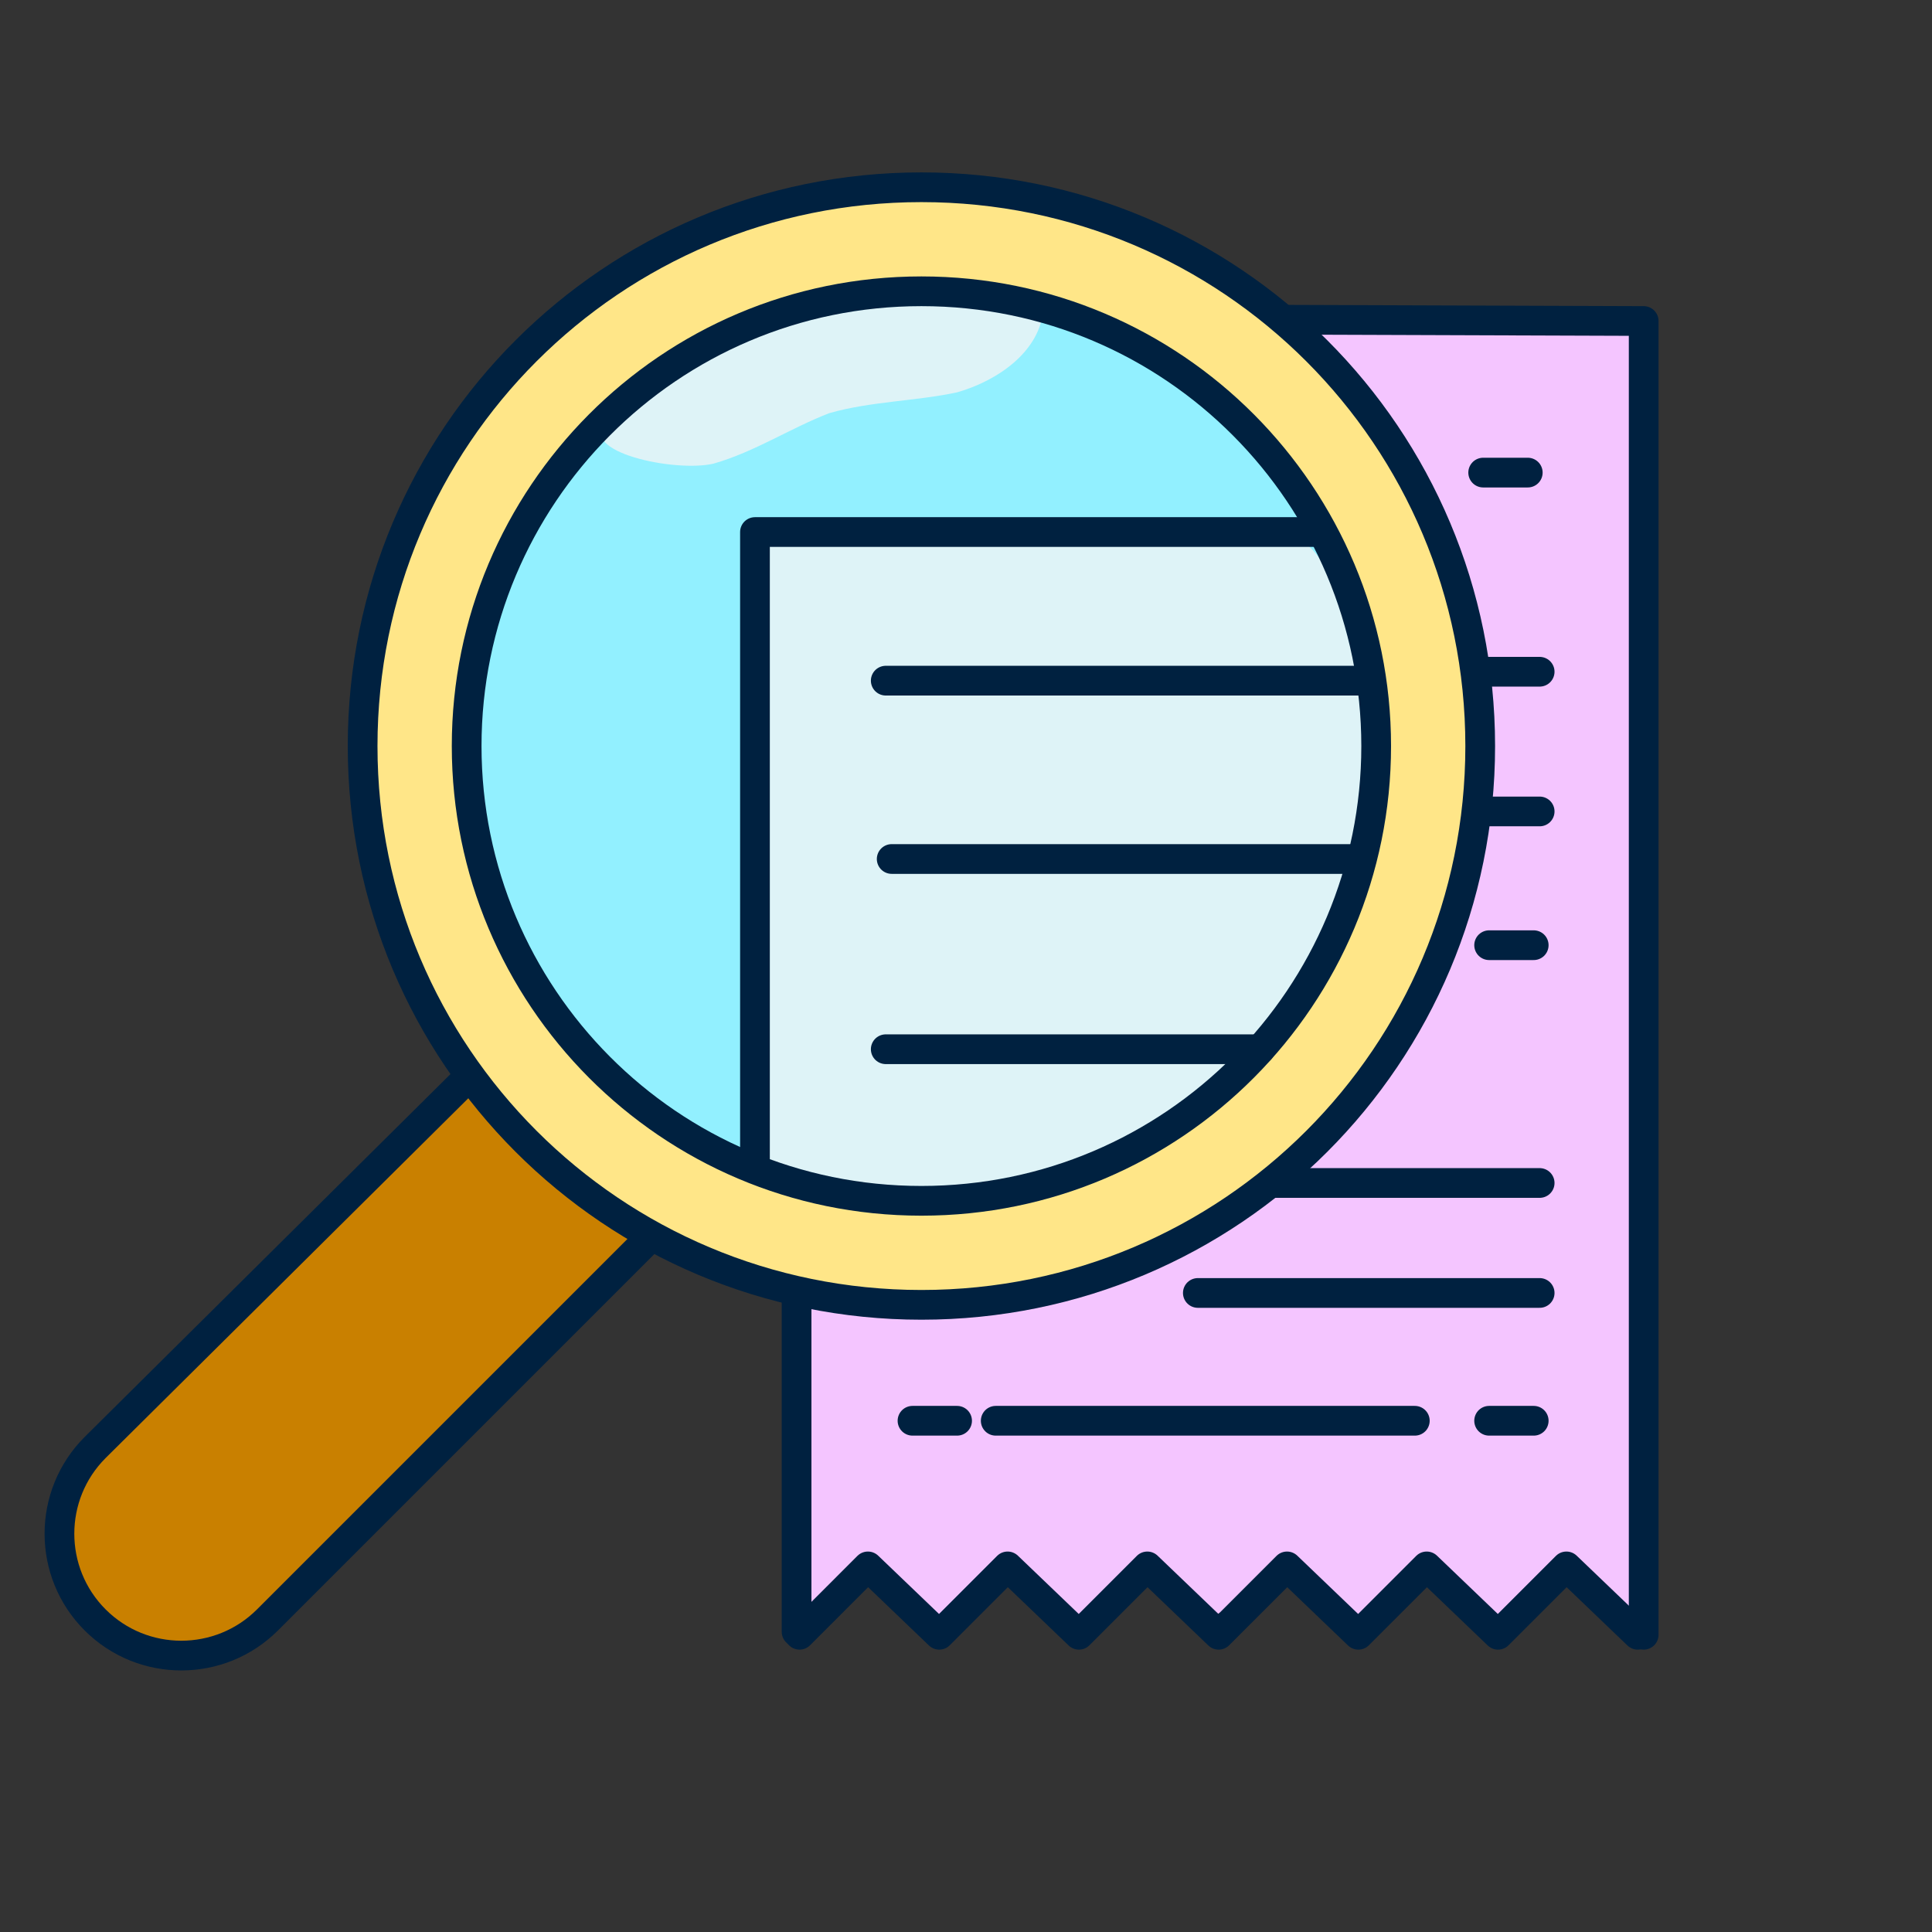
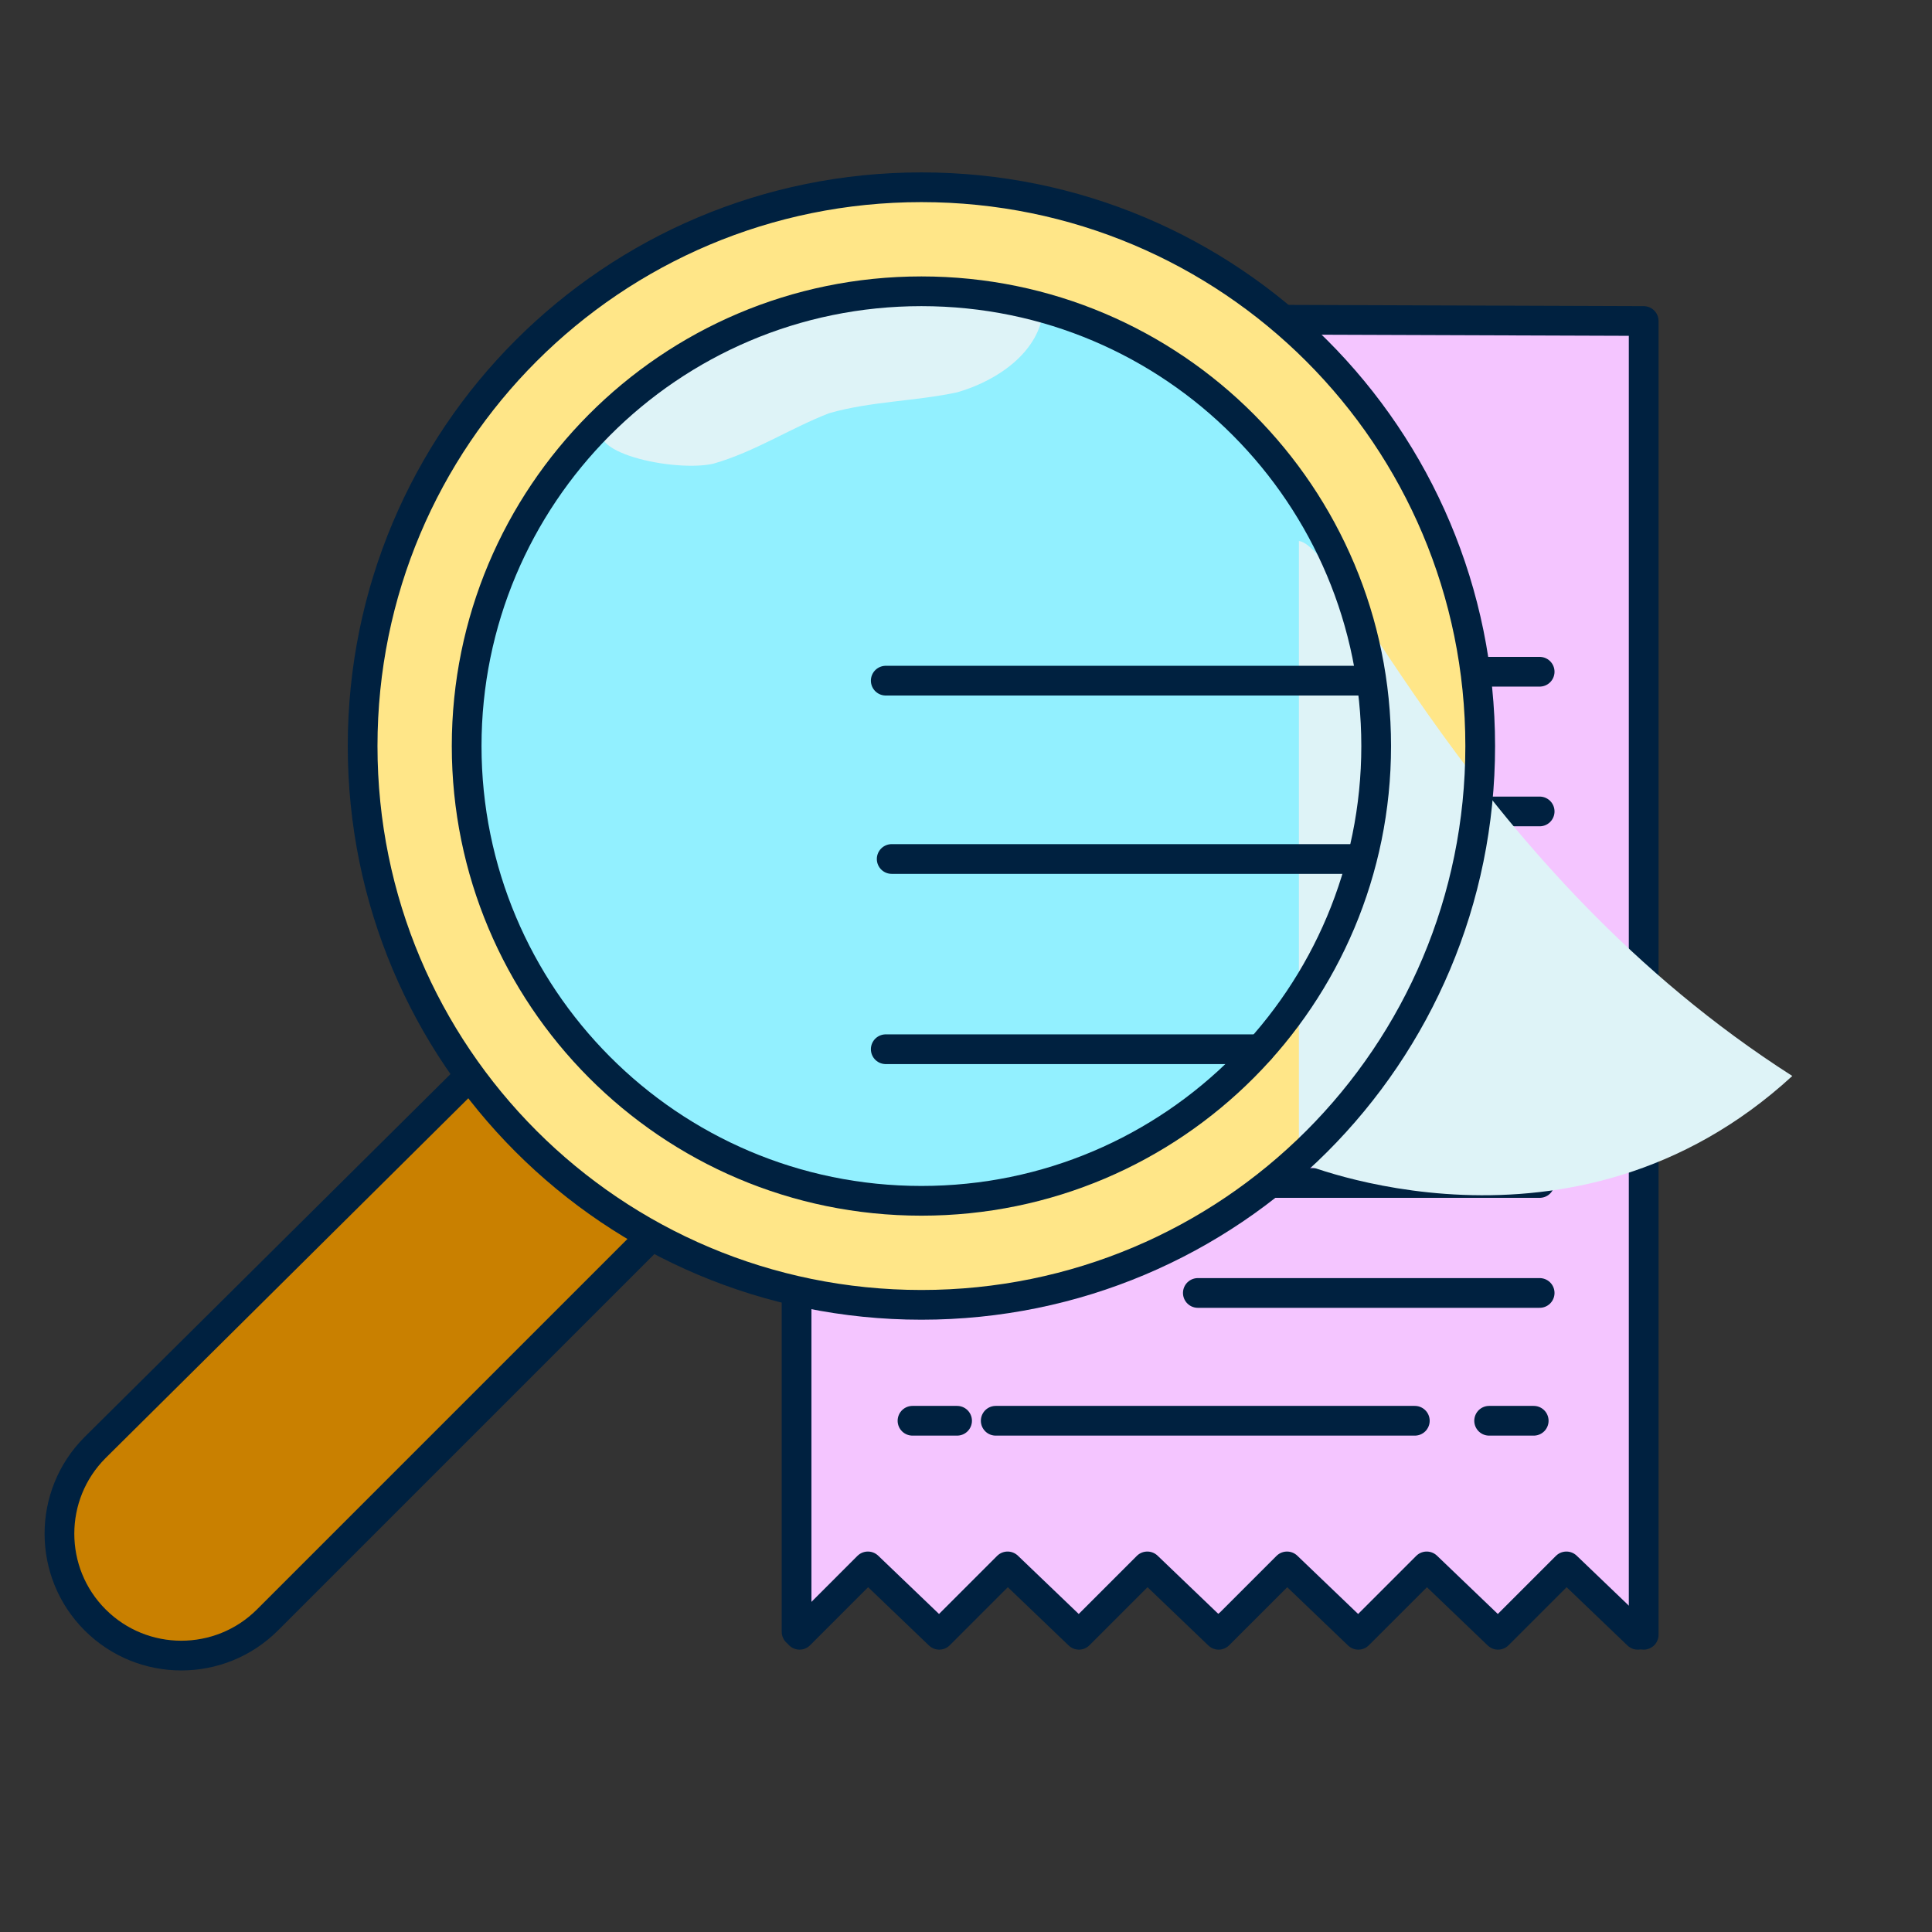
<svg xmlns="http://www.w3.org/2000/svg" version="1.1" id="Layer_1" x="0px" y="0px" viewBox="0 0 65 65" style="enable-background:new 0 0 65 65;" xml:space="preserve">
  <rect x="0" y="0" width="65" height="65" fill="#333333" stroke="none" />
  <style type="text/css">
	.st0{fill:#F4C5FF;}
	.st1{fill:none;stroke:#002140;stroke-linecap:round;stroke-linejoin:round;}
	.st2{fill:#FFE688;}
	.st3{fill:#92F0FF;}
	.st4{fill:#C98000;}
	.st5{fill:#DEF3F7;}
</style>
  <path class="st0" d="M27.2,54.3l1.9-1.7l2.5,2.1l2.3-1.7l2.4,1.7l2.4-1.6l2.1,1.3l2.6-1.5l2.6,1.7l2.2-1.7l2.3,1.7l2.3-1.7l2.5,1.7  l-0.3-43.7H26.8L27.2,54.3z" />
  <path class="st1" d="M55.3,55V10.8l-28.5-0.1v44.2" />
  <path class="st1" d="M55.1,55l-2.4-2.3L50.4,55l-2.4-2.3L45.7,55l-2.4-2.3L41,55l-2.4-2.3L36.3,55l-2.4-2.3L31.6,55l-2.4-2.3  L26.9,55" />
  <path class="st1" d="M51.6,47.8h-1.5" />
  <path class="st1" d="M47.6,47.8H33.5" />
  <path class="st1" d="M32.2,47.8h-1.5" />
-   <path class="st1" d="M51.4,15.9h-1.5" />
  <path class="st1" d="M47.3,15.9H33.2" />
-   <path class="st1" d="M31.9,15.9h-1.5" />
  <path class="st1" d="M51.6,31.8h-1.5" />
  <path class="st1" d="M47.6,31.8H33.5" />
  <path class="st1" d="M32.2,31.8h-1.5" />
  <path class="st1" d="M51.8,43.5H40.3" />
  <path class="st1" d="M51.8,39.8H40.3" />
  <path class="st1" d="M51.8,27.3H40.3" />
  <path class="st1" d="M51.8,22.6H40.3" />
  <path class="st2" d="M31.1,44.1c10.5,0,19-8.5,19-19s-8.5-19-19-19s-19,8.5-19,19S20.6,44.1,31.1,44.1z" />
  <path class="st3" d="M31.3,40.5c8.5,0,15.4-6.9,15.4-15.4c0-8.5-6.9-15.4-15.4-15.4c-8.5,0-15.4,6.9-15.4,15.4  C15.9,33.6,22.8,40.5,31.3,40.5z" />
  <path class="st4" d="M21.9,41.8l-6.2-5.5l-13.2,13c0,0-0.8,3.1,0.7,5c1.6,1.9,5.1,1,5.4,0.6C9,54.5,21.9,41.8,21.9,41.8L21.9,41.8z" />
-   <path class="st5" d="M43.7,18.2H25.5v20.9c0,0,9.2,3.9,16.6-2.9C49.5,29.3,45.2,18.4,43.7,18.2L43.7,18.2z" />
+   <path class="st5" d="M43.7,18.2v20.9c0,0,9.2,3.9,16.6-2.9C49.5,29.3,45.2,18.4,43.7,18.2L43.7,18.2z" />
  <path class="st5" d="M20.4,14.2c-1,1,2.3,1.7,3.6,1.4c1.4-0.4,2.6-1.2,3.9-1.7c1.4-0.4,2.9-0.4,4.3-0.7c1.4-0.4,2.8-1.4,2.9-2.8  C35.2,10.4,26.6,7.7,20.4,14.2L20.4,14.2z" />
-   <path class="st1" d="M44.4,17.9h-19V39" />
  <path class="st1" d="M30,28.9h15.7" />
  <path class="st1" d="M31,43.9c10.4,0,18.8-8.4,18.8-18.8S41.4,6.3,31,6.3s-18.8,8.4-18.8,18.8S20.6,43.9,31,43.9z" />
  <path class="st1" d="M31,40.4c8.5,0,15.3-6.9,15.3-15.3S39.5,9.8,31,9.8s-15.3,6.9-15.3,15.3S22.5,40.4,31,40.4z" />
  <path class="st1" d="M15.6,36.4L3.2,48.7c-1.6,1.6-1.6,4.2,0,5.8s4.2,1.6,5.8,0l12.7-12.7" />
  <path class="st1" d="M29.8,35.3h12.6" />
  <path class="st1" d="M29.8,22.9h16.1" />
</svg>